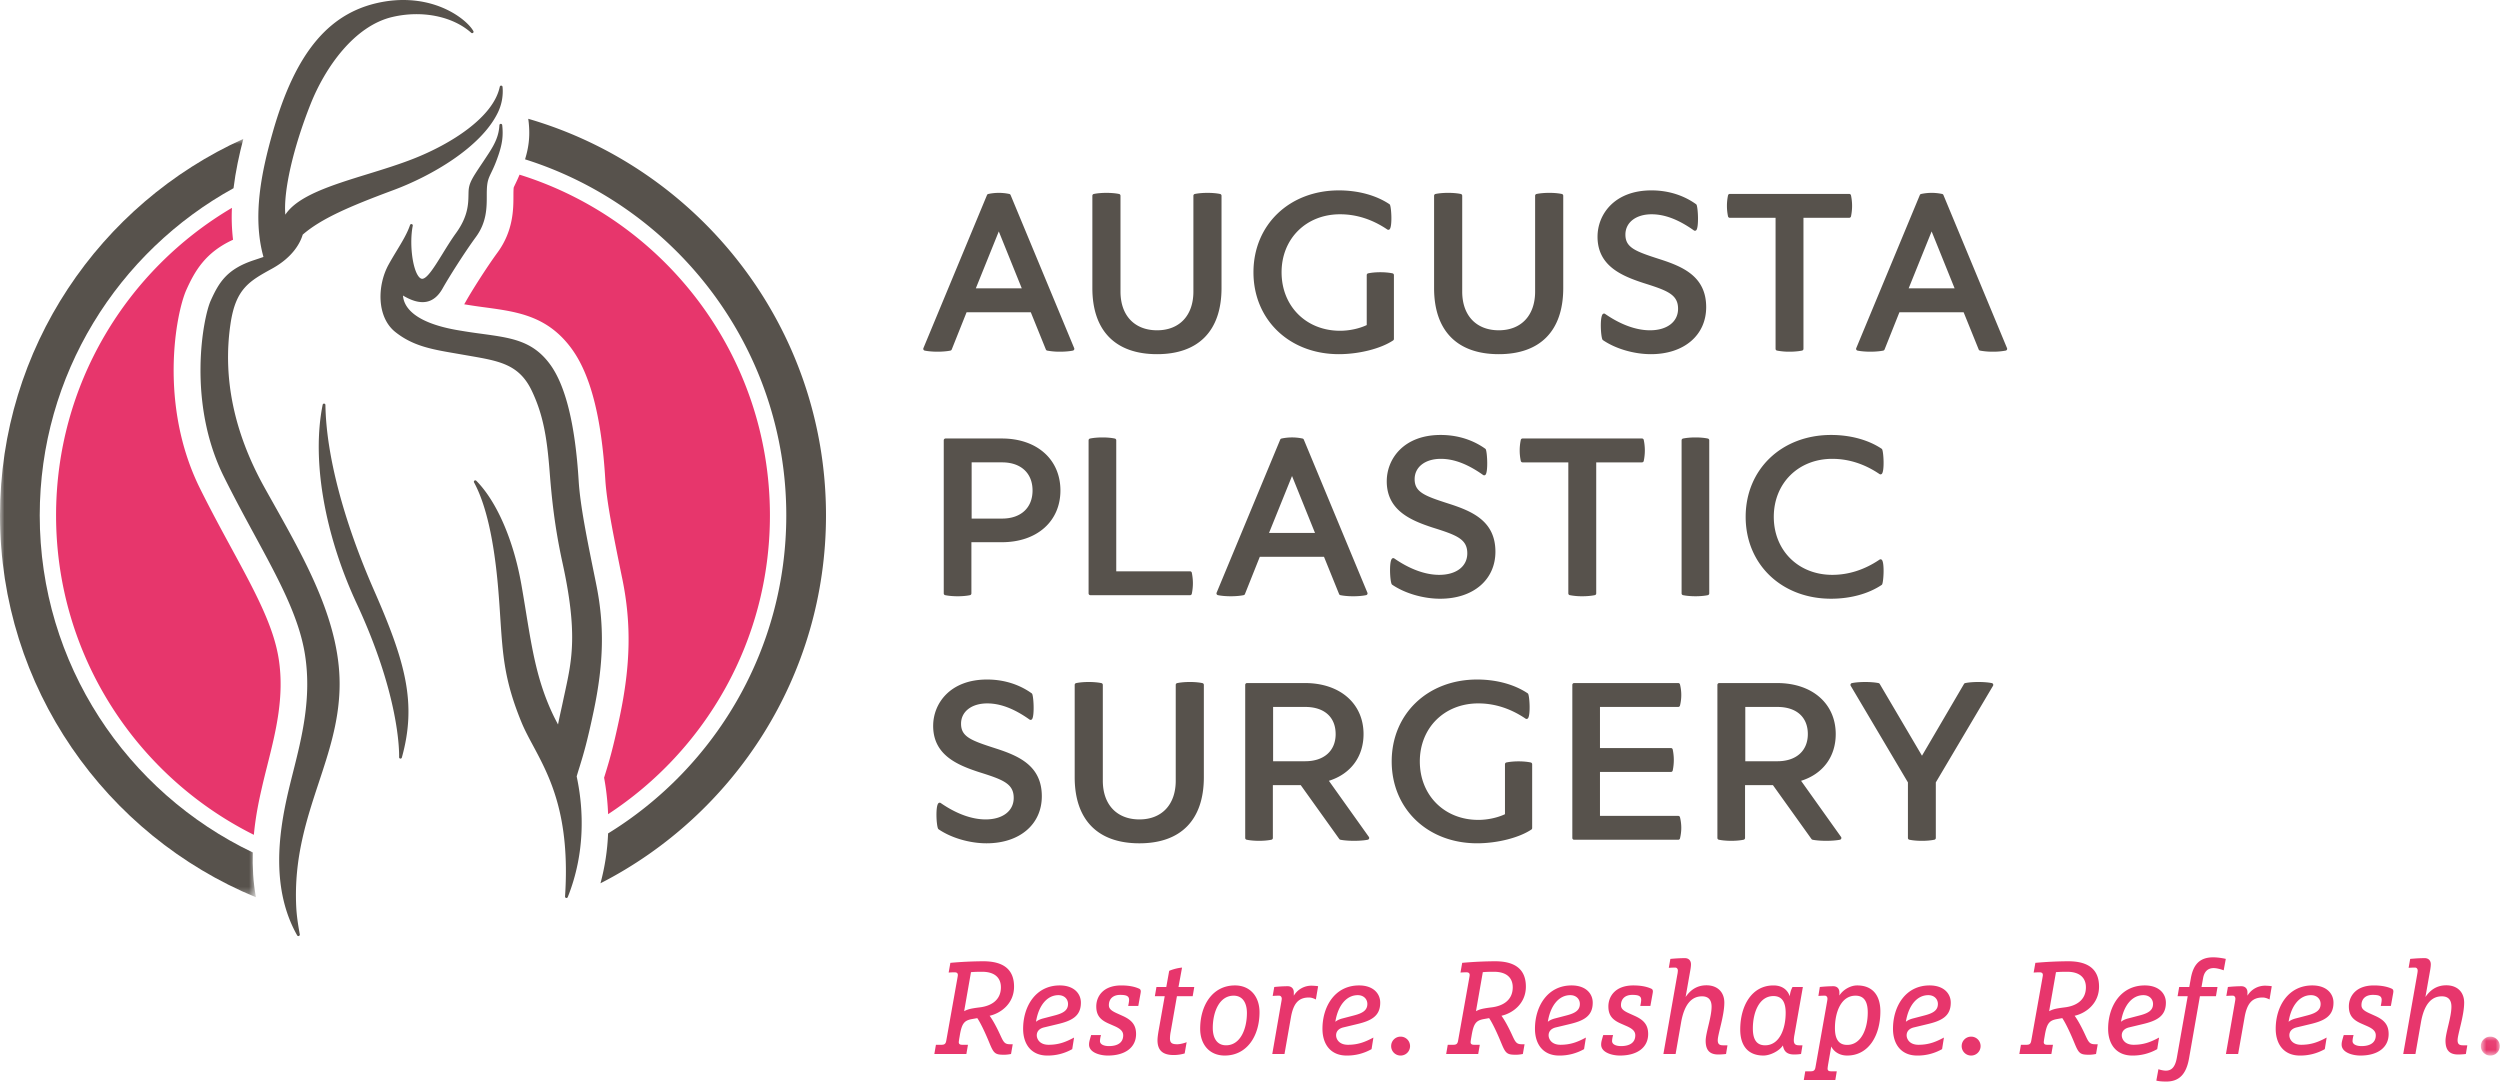
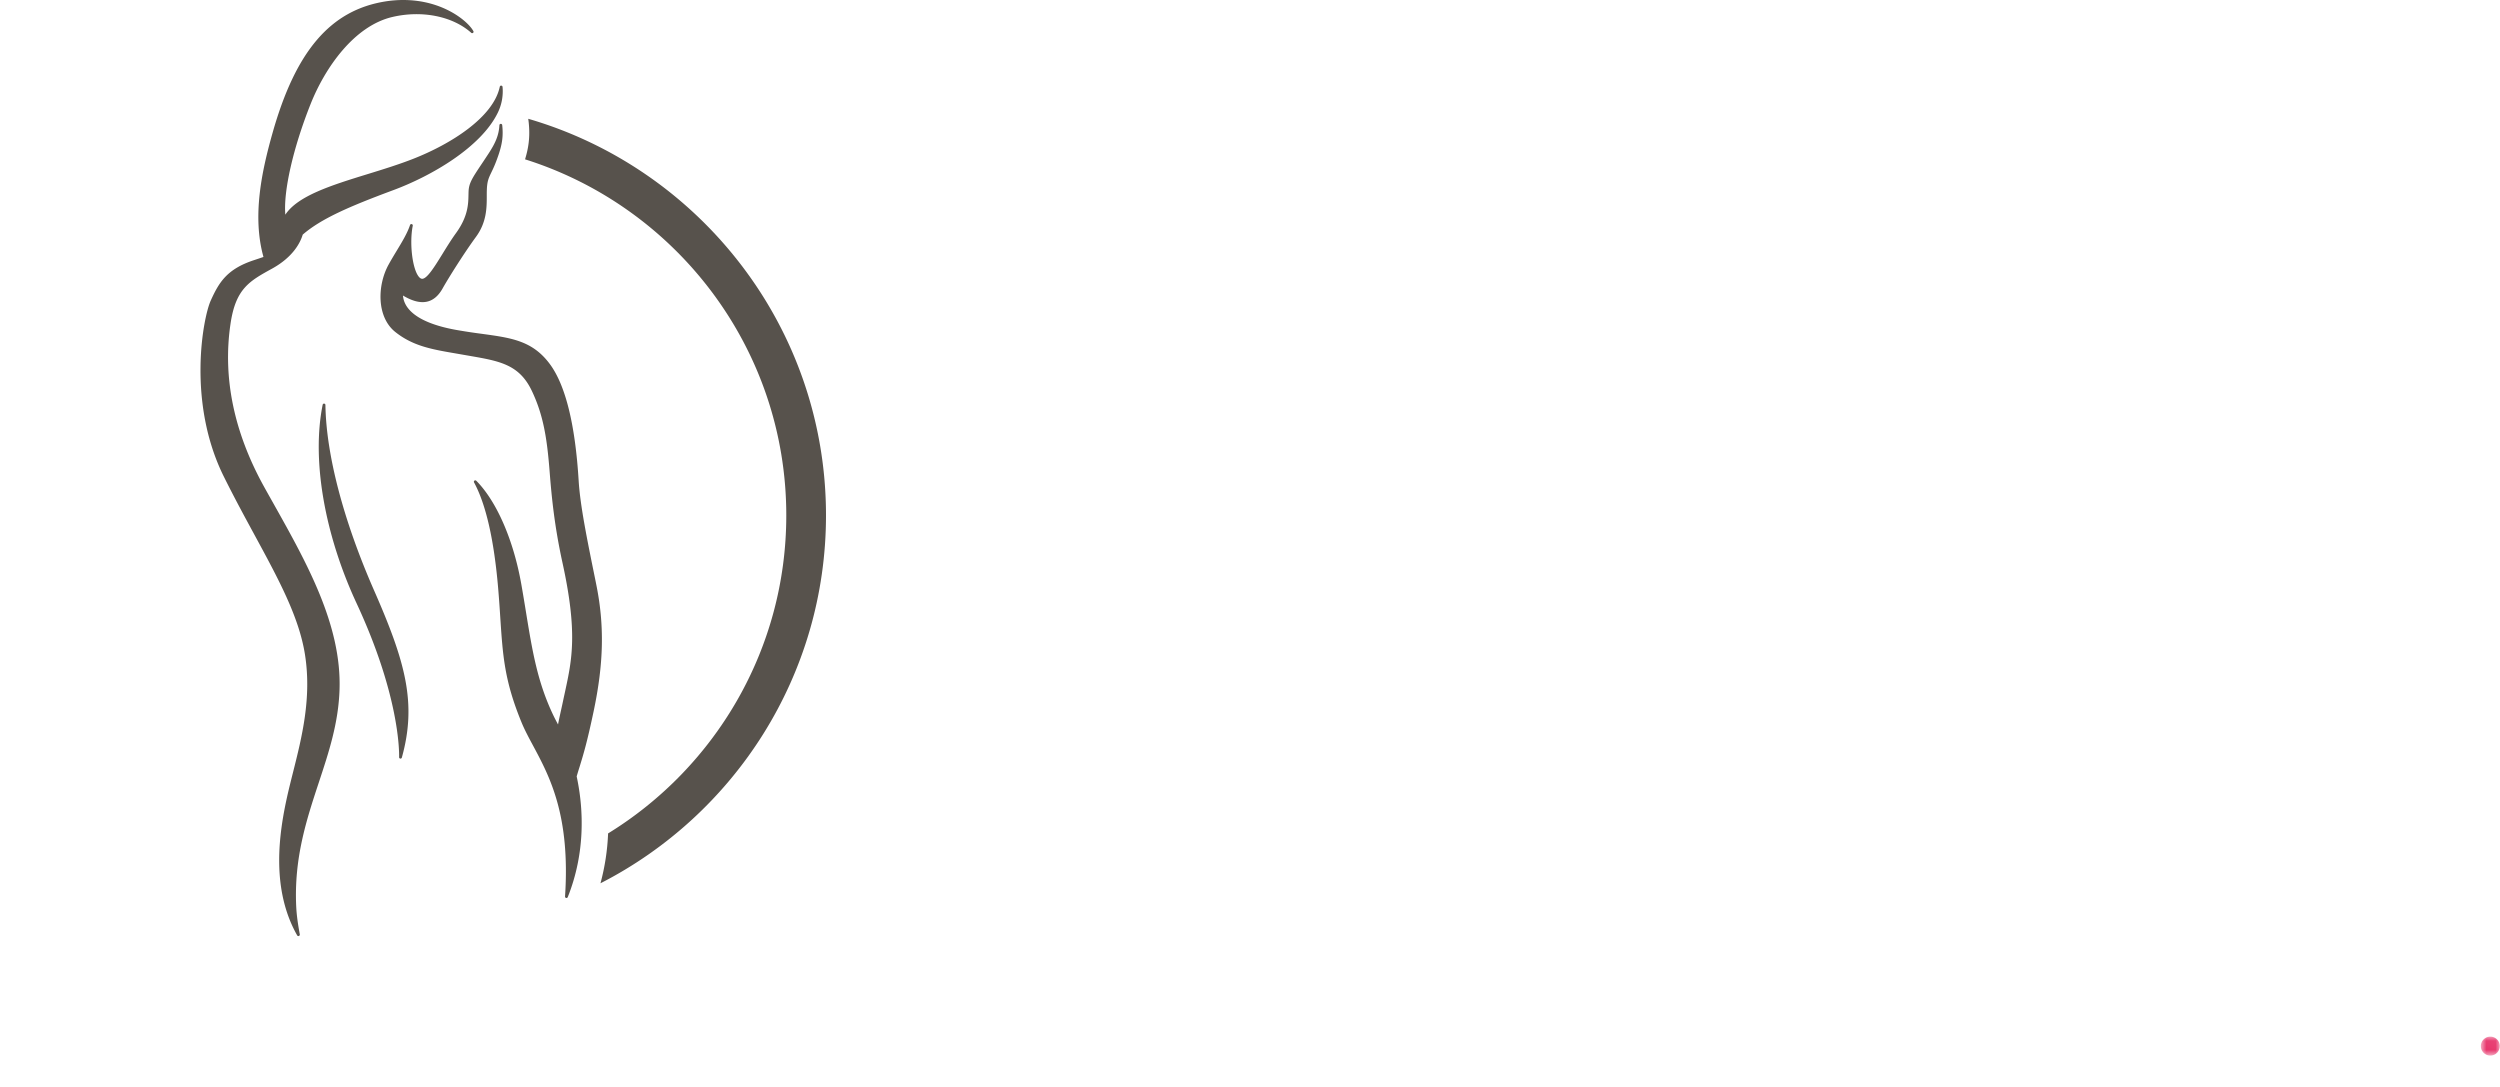
<svg xmlns="http://www.w3.org/2000/svg" xmlns:xlink="http://www.w3.org/1999/xlink" width="276" height="120">
  <defs>
    <path id="a" d="M.888.042h2.086V2.13H.888z" />
    <path id="c" d="M0 .93h28.254v83.728H0z" />
  </defs>
  <g fill="none" fill-rule="evenodd">
-     <path d="M106.442 111.633c.363-.174.55-.275 1.726-.42 1.217-.145 2.333-.768 2.333-2.219 0-.869-.493-1.71-2.087-1.71-.58 0-.87.014-1.218.043l-.754 4.306zm-3.116 3.711h.624c.332 0 .463-.116.52-.464l1.218-6.843c.029-.159.059-.333.059-.39 0-.218-.117-.305-.392-.305-.16 0-.45.015-.623.03l.189-1.074a42.774 42.774 0 013.638-.174c2.436 0 3.392 1.087 3.392 2.798 0 1.913-1.507 2.957-2.696 3.218.333.45.768 1.232 1.203 2.19.334.724.463.955 1.044.955h.303l-.187 1.074a4.06 4.06 0 01-.725.086c-1.03 0-1.175-.116-1.668-1.319-.608-1.478-1.072-2.348-1.333-2.725l-.565.101c-.9.16-1.16.493-1.392 1.972a8.135 8.135 0 00-.087.565c0 .218.115.305.39.305h.625l-.175 1.015h-3.536l.174-1.015zm11.047-2.537c.19-.159.465-.29.812-.377l1.276-.333c.942-.247 1.45-.565 1.45-1.262 0-.52-.392-.97-1.059-.97-1.276 0-2.16 1.173-2.45 2.783l-.029.16zm.87.623c-.464.116-.782.406-.782.87 0 .406.318 1.044 1.305 1.044 1.16 0 1.941-.334 2.812-.798l-.203 1.277a5.448 5.448 0 01-2.755.71c-1.739 0-2.667-1.218-2.667-2.956 0-2.466 1.377-4.786 4.045-4.786 1.58 0 2.333.913 2.333 1.9 0 1.508-1.015 2.014-2.638 2.391l-1.45.348zm7.178 2.059c.957 0 1.58-.377 1.58-1.187 0-.408-.247-.711-.985-1.031l-.595-.261c-.942-.406-1.392-.913-1.392-1.9 0-1.1.754-2.318 2.754-2.318.914 0 1.551.16 1.987.362.144.073.173.175.173.319 0 .058-.043.305-.072.45l-.203 1.13h-1.116c.044-.203.101-.493.101-.667 0-.434-.319-.55-.985-.55-.812 0-1.247.464-1.247 1.132 0 .39.247.622.972.94l.58.262c.985.449 1.45 1 1.45 1.986 0 1.464-1.175 2.377-3.118 2.377-.869 0-2.072-.334-2.072-1.203 0-.261.042-.421.231-1.06h1.087a2.818 2.818 0 00-.115.654c0 .435.55.565.985.565m6.163-5.508h-1.088l.175-1.016h1.087l.319-1.782c.16-.073.71-.29 1.42-.362l-.392 2.144h1.742l-.175 1.016h-1.74l-.681 3.885a4.387 4.387 0 00-.087.767c0 .508.218.653.812.653.319 0 .855-.145 1.029-.232l-.218 1.246a4.306 4.306 0 01-1.218.175c-1.26 0-1.782-.565-1.782-1.639 0-.26.057-.68.13-1.086l.667-3.769zm7.612-.059c-1.596 0-2.305 1.826-2.305 3.566 0 1.131.479 1.913 1.463 1.913 1.596 0 2.306-1.826 2.306-3.565 0-1.13-.48-1.914-1.464-1.914m-.986 6.61c-1.682 0-2.711-1.217-2.711-2.957 0-2.609 1.377-4.784 3.842-4.784 1.682 0 2.71 1.233 2.71 2.957 0 2.61-1.376 4.784-3.841 4.784m5.467-7.567a15.213 15.213 0 011.48-.087c.433 0 .68.275.68.682v.362a2.26 2.26 0 011.943-1.102c.203 0 .593.03.74.058l-.248 1.465c-.232-.116-.479-.218-.768-.218-1.189 0-1.724.71-1.986 2.19l-.71 4.045h-1.349l.885-5.104c.145-.826.16-.87.16-1.015 0-.172-.117-.319-.29-.319-.233 0-.537.015-.71.03l.173-.987zm6.741 3.842c.19-.159.465-.29.813-.377l1.275-.333c.942-.247 1.45-.565 1.45-1.262 0-.52-.391-.97-1.058-.97-1.276 0-2.16 1.173-2.45 2.783l-.03.16zm.87.623c-.464.116-.782.406-.782.87 0 .406.319 1.044 1.305 1.044 1.16 0 1.941-.334 2.813-.798l-.203 1.277a5.448 5.448 0 01-2.755.71c-1.74 0-2.667-1.218-2.667-2.956 0-2.466 1.376-4.786 4.044-4.786 1.58 0 2.333.913 2.333 1.9 0 1.508-1.014 2.014-2.638 2.391l-1.45.348zm6.338 1.015c.58 0 1.044.464 1.044 1.044a1.04 1.04 0 01-1.044 1.044c-.58 0-1.043-.464-1.043-1.044 0-.58.463-1.044 1.043-1.044m8.322-2.812c.363-.174.55-.275 1.726-.42 1.217-.145 2.333-.768 2.333-2.219 0-.869-.493-1.71-2.087-1.71-.58 0-.87.014-1.218.043l-.754 4.306zm-3.116 3.711h.624c.332 0 .463-.116.52-.464l1.218-6.843c.029-.159.059-.333.059-.39 0-.218-.117-.305-.392-.305-.16 0-.45.015-.623.03l.189-1.074a42.774 42.774 0 013.638-.174c2.436 0 3.392 1.087 3.392 2.798 0 1.913-1.507 2.957-2.696 3.218.333.45.768 1.232 1.203 2.19.334.724.463.955 1.044.955h.303l-.187 1.074a4.06 4.06 0 01-.725.086c-1.03 0-1.175-.116-1.668-1.319-.608-1.478-1.072-2.348-1.333-2.725l-.565.101c-.9.16-1.16.493-1.392 1.972a8.135 8.135 0 00-.087.565c0 .218.115.305.39.305h.625l-.175 1.015h-3.536l.174-1.015zm11.048-2.537c.188-.159.464-.29.812-.377l1.276-.333c.94-.247 1.449-.565 1.449-1.262 0-.52-.391-.97-1.058-.97-1.276 0-2.161 1.173-2.45 2.783l-.03.16zm.869.623c-.463.116-.782.406-.782.87 0 .406.319 1.044 1.305 1.044 1.159 0 1.942-.334 2.812-.798l-.203 1.277a5.445 5.445 0 01-2.755.71c-1.738 0-2.666-1.218-2.666-2.956 0-2.466 1.377-4.786 4.044-4.786 1.58 0 2.333.913 2.333 1.9 0 1.508-1.014 2.014-2.638 2.391l-1.45.348zm7.207 2.059c.957 0 1.58-.377 1.58-1.187 0-.408-.246-.711-.985-1.031l-.595-.261c-.941-.406-1.391-.913-1.391-1.9 0-1.1.754-2.318 2.754-2.318.913 0 1.55.16 1.987.362.144.073.173.175.173.319 0 .058-.044.305-.072.45l-.203 1.13h-1.117c.044-.203.1-.493.1-.667 0-.434-.317-.55-.984-.55-.811 0-1.247.464-1.247 1.132 0 .39.247.622.972.94l.58.262c.985.449 1.45 1 1.45 1.986 0 1.464-1.175 2.377-3.117 2.377-.87 0-2.073-.334-2.073-1.203 0-.261.043-.421.23-1.06h1.089a2.766 2.766 0 00-.115.654c0 .435.55.565.984.565m5.454-9.625a17.433 17.433 0 011.593-.087c.435 0 .681.275.681.68 0 .117-.014.335-.072.653l-.52 2.958c.52-.754 1.23-1.291 2.303-1.291 1.188 0 1.971.726 1.971 1.914 0 1.449-.725 3.508-.725 4.146 0 .406.161.565.58.565h.493l-.159.957c-.145.028-.58.058-.855.058-.885 0-1.393-.406-1.393-1.508 0-.87.653-2.608.653-3.77 0-.666-.276-1.144-1.058-1.144-1.159 0-1.957.899-2.306 2.87l-.607 3.494h-1.349l1.537-8.756a2.52 2.52 0 00.058-.464c0-.173-.116-.318-.29-.318-.23 0-.536.014-.71.028l.174-.985zm11.38 4.102c-1.594 0-2.275 1.841-2.275 3.58 0 1.131.36 1.856 1.347 1.856 1.623 0 2.276-1.87 2.276-3.582 0-1.129-.362-1.854-1.348-1.854zm2.319 4.262a3.693 3.693 0 00-.072.608c0 .406.159.566.579.566h.377l-.158.957a4.99 4.99 0 01-.754.057c-.74 0-1.131-.29-1.247-1-.421.638-1.435 1.116-2.146 1.116-1.74 0-2.566-1.13-2.566-2.87 0-2.609 1.262-4.87 3.668-4.87 1.044 0 1.595.565 1.797 1.202.058-.464.13-.68.305-1.029h1.145l-.928 5.263zm4.468-.725c0 1.13.36 1.854 1.348 1.854 1.594 0 2.275-1.854 2.275-3.58 0-1.13-.361-1.855-1.348-1.855-1.623 0-2.275 1.87-2.275 3.581zm-1.668-4.538a15.252 15.252 0 011.479-.087c.435 0 .68.275.68.682v.347c.393-.637 1.219-1.116 1.958-1.116 1.74 0 2.567 1.131 2.567 2.87 0 2.61-1.262 4.871-3.668 4.871-.9 0-1.494-.478-1.754-1l-.334 1.913a6.12 6.12 0 00-.072.522c0 .218.116.305.39.305h.625l-.16.957h-3.48l.16-.957h.609c.334 0 .465-.117.522-.464l1.16-6.552c.144-.826.16-.87.16-1.015 0-.175-.116-.319-.291-.319-.232 0-.535.015-.71.03l.159-.987zm9.498 3.842c.187-.159.463-.29.812-.377l1.275-.333c.942-.247 1.45-.565 1.45-1.262 0-.52-.392-.97-1.058-.97-1.276 0-2.16 1.173-2.45 2.783l-.029.16zm.87.623c-.465.116-.784.406-.784.87 0 .406.32 1.044 1.305 1.044 1.16 0 1.943-.334 2.812-.798l-.203 1.277a5.44 5.44 0 01-2.754.71c-1.739 0-2.667-1.218-2.667-2.956 0-2.466 1.377-4.786 4.044-4.786 1.58 0 2.334.913 2.334 1.9 0 1.508-1.015 2.014-2.639 2.391l-1.449.348zm6.336 1.015a1.04 1.04 0 011.044 1.044 1.04 1.04 0 01-1.044 1.044 1.04 1.04 0 01-1.044-1.044c0-.58.464-1.044 1.044-1.044m8.613-2.812c.362-.174.55-.275 1.725-.42 1.217-.145 2.334-.768 2.334-2.219 0-.869-.493-1.71-2.088-1.71-.58 0-.87.014-1.217.043l-.754 4.306zm-3.117 3.711h.624c.333 0 .464-.116.52-.464l1.219-6.843c.029-.159.059-.333.059-.39 0-.218-.117-.305-.393-.305a9.79 9.79 0 00-.623.03l.19-1.074a42.742 42.742 0 013.637-.174c2.436 0 3.392 1.087 3.392 2.798 0 1.913-1.507 2.957-2.695 3.218.333.45.767 1.232 1.203 2.19.333.724.463.955 1.043.955h.304l-.188 1.074a4.06 4.06 0 01-.725.086c-1.03 0-1.175-.116-1.667-1.319-.61-1.478-1.072-2.348-1.334-2.725l-.564.101c-.9.16-1.16.493-1.393 1.972a8.02 8.02 0 00-.086.565c0 .218.115.305.39.305h.624l-.174 1.015h-3.537l.174-1.015zm11.048-2.537c.188-.159.464-.29.812-.377l1.276-.333c.941-.247 1.45-.565 1.45-1.262 0-.52-.392-.97-1.059-.97-1.276 0-2.16 1.173-2.45 2.783l-.029.16zm.87.623c-.464.116-.783.406-.783.87 0 .406.32 1.044 1.305 1.044 1.16 0 1.942-.334 2.812-.798l-.203 1.277a5.445 5.445 0 01-2.755.71c-1.738 0-2.666-1.218-2.666-2.956 0-2.466 1.377-4.786 4.044-4.786 1.58 0 2.333.913 2.333 1.9 0 1.508-1.014 2.014-2.638 2.391l-1.45.348zm7.845-3.449l-1.203 6.87c-.305 1.74-1.088 2.552-2.508 2.552-.334 0-.754-.015-1.102-.102l.231-1.26c.232.086.596.159.812.159.551 0 1.015-.276 1.218-1.407l1.203-6.812h-1.116l.174-1.016h1.116l.174-.97c.261-1.45.928-2.305 2.464-2.305.551 0 1.175.116 1.392.174l-.232 1.261c-.13-.058-.71-.247-1.102-.247-.768 0-1.072.537-1.173 1.117l-.174.97h1.767l-.173 1.016h-1.768zm3.088-1.016a15.213 15.213 0 011.478-.087c.436 0 .681.275.681.682v.362a2.26 2.26 0 011.945-1.102c.202 0 .593.03.738.058l-.246 1.465c-.234-.116-.48-.218-.77-.218-1.188 0-1.724.71-1.984 2.19l-.712 4.045h-1.347l.885-5.104c.144-.826.158-.87.158-1.015 0-.172-.115-.319-.29-.319-.232 0-.537.015-.71.03l.173-.987zm6.7 3.842c.186-.159.462-.29.811-.377l1.275-.333c.942-.247 1.45-.565 1.45-1.262 0-.52-.392-.97-1.058-.97-1.276 0-2.16 1.173-2.45 2.783l-.029.16zm.868.623c-.464.116-.783.406-.783.87 0 .406.32 1.044 1.305 1.044 1.16 0 1.943-.334 2.812-.798l-.203 1.277a5.44 5.44 0 01-2.754.71c-1.739 0-2.667-1.218-2.667-2.956 0-2.466 1.377-4.786 4.044-4.786 1.58 0 2.334.913 2.334 1.9 0 1.508-1.015 2.014-2.639 2.391l-1.449.348zm7.178 2.059c.957 0 1.58-.377 1.58-1.187 0-.408-.246-.711-.986-1.031l-.594-.261c-.941-.406-1.392-.913-1.392-1.9 0-1.1.754-2.318 2.755-2.318.912 0 1.55.16 1.986.362.145.073.173.175.173.319 0 .058-.043.305-.072.45l-.203 1.13h-1.116c.043-.203.1-.493.1-.667 0-.434-.317-.55-.985-.55-.81 0-1.246.464-1.246 1.132 0 .39.246.622.97.94l.58.262c.987.449 1.45 1 1.45 1.986 0 1.464-1.174 2.377-3.115 2.377-.871 0-2.074-.334-2.074-1.203 0-.261.044-.421.232-1.06h1.088a2.775 2.775 0 00-.117.654c0 .435.55.565.986.565m5.379-9.625a17.456 17.456 0 011.595-.087c.434 0 .681.275.681.68 0 .117-.015.335-.072.653l-.522 2.958c.522-.754 1.231-1.291 2.304-1.291 1.19 0 1.972.726 1.972 1.914 0 1.449-.725 3.508-.725 4.146 0 .406.16.565.58.565h.493l-.16.957c-.145.028-.58.058-.855.058-.884 0-1.392-.406-1.392-1.508 0-.87.653-2.608.653-3.77 0-.666-.276-1.144-1.059-1.144-1.159 0-1.957.899-2.305 2.87l-.608 3.494h-1.349l1.538-8.756c.043-.246.057-.347.057-.464 0-.173-.116-.318-.29-.318-.232 0-.536.014-.71.028l.174-.985z" fill="#E7366C" />
    <g transform="translate(273 114.403)">
      <mask id="b" fill="#fff">
        <use xlink:href="#a" />
      </mask>
      <path d="M1.93.042c.58 0 1.045.464 1.045 1.044A1.04 1.04 0 011.93 2.13c-.58 0-1.043-.464-1.043-1.044A1.04 1.04 0 011.93.042" fill="#E7366C" mask="url(#b)" />
    </g>
    <path d="M58.318 13.114c.02.144.036.274.049.388.174 1.636-.025 2.853-.401 4.088 16.697 5.264 28.84 20.894 28.84 39.31 0 14.829-7.881 27.855-19.673 35.11a24.791 24.791 0 01-.841 5.505C81.057 89.96 91.19 74.593 91.19 56.9c0-20.728-13.903-38.266-32.872-43.786" fill="#57524C" />
    <g transform="translate(0 14.403)">
      <mask id="d" fill="#fff">
        <use xlink:href="#c" />
      </mask>
-       <path d="M27.906 79.706c-13.894-6.633-23.52-20.818-23.52-37.21 0-15.545 8.655-29.103 21.395-36.122.229-1.873.627-3.703 1.08-5.444C11.04 8.09 0 24.026 0 42.497 0 61.5 11.69 77.82 28.254 84.657c-.31-1.712-.39-3.398-.348-4.951" fill="#57524C" mask="url(#d)" />
    </g>
    <path d="M35.927 44.71a.154.154 0 00-.305-.028c-1.221 6.051.18 14.255 3.752 21.939 4.708 10.128 4.703 16.3 4.688 16.972a.154.154 0 00.13.157h.023c.066 0 .13-.044.148-.11 1.673-6.01.403-10.56-3.075-18.48-3.376-7.704-5.283-14.97-5.361-20.45" fill="#57524C" />
    <path d="M29.19 53.804c-3.365-6.048-4.623-12.124-3.74-18.064.57-3.869 2.075-4.7 4.574-6.076 2.351-1.293 3.138-2.895 3.398-3.763 2.047-1.764 5.106-3.09 10.016-4.916 4.16-1.545 9.677-4.717 11.53-8.566a5.379 5.379 0 00.514-2.823.151.151 0 00-.143-.142c-.087-.008-.145.046-.162.121-.706 3.378-5.39 6.321-9.539 7.952-1.58.623-3.33 1.163-5.019 1.684-3.975 1.226-7.742 2.39-9.118 4.49-.227-2.572.86-7.37 2.792-12.222 1.594-4.004 4.81-8.633 9.05-9.61 3.292-.763 6.66-.057 8.68 1.753.056.051.14.053.2.006a.153.153 0 00.036-.196C51.671 2.356 48.904 0 44.516 0c-.648 0-1.31.054-1.968.157-6.05.967-9.893 5.446-12.46 14.524-1.2 4.245-2.255 9.185-1.002 13.687a73.62 73.62 0 01-1.012.342c-3.03.988-3.903 2.474-4.806 4.468-.864 1.906-2.633 11.23 1.441 19.434 1.157 2.33 2.298 4.432 3.405 6.47 2.635 4.855 4.911 9.045 5.56 13.212.743 4.753-.349 9.102-1.316 12.94-.23.915-.448 1.781-.642 2.643-.924 4.143-1.82 10.244 1.093 15.388.03.05.08.077.135.077a.161.161 0 00.154-.182c-.177-.977-.347-2.023-.396-3.085-.254-5.354 1.14-9.579 2.488-13.667 1.12-3.386 2.177-6.587 2.295-10.286.23-7.128-3.603-13.952-7.308-20.554-.332-.59-.662-1.178-.987-1.764" fill="#57524C" />
    <path d="M65.527 78.575c1.129-5.334 1.218-9.541.295-14.07l-.048-.243c-1-4.906-1.72-8.45-1.89-11.191-.38-6.212-1.45-10.543-3.183-12.882-1.905-2.57-4.237-2.887-7.465-3.33a61.223 61.223 0 01-2.913-.444c-4.797-.872-5.755-2.647-5.833-3.788 1.97 1.185 3.415.926 4.374-.783.663-1.183 2.39-3.926 3.686-5.697 1.189-1.62 1.189-3.24 1.189-4.543 0-.217 0-.426.008-.622.032-.973.194-1.313.489-1.93.21-.433.467-.972.79-1.925.435-1.281.543-2.15.419-3.316a.154.154 0 00-.154-.137h-.006a.152.152 0 00-.151.145c-.06 1.165-.493 2.047-1.17 3.093-.318.485-.59.898-.831 1.254-.992 1.489-1.361 2.048-1.401 2.95-.007.129-.008.263-.012.402-.02 1-.043 2.372-1.372 4.209-.541.748-1.035 1.552-1.513 2.328-.865 1.4-1.683 2.725-2.228 2.725-.124-.003-.251-.081-.376-.235-.711-.88-1.044-3.716-.663-5.623a.153.153 0 00-.11-.18.157.157 0 00-.19.102c-.296.897-.878 1.86-1.497 2.88-.296.49-.6.993-.875 1.497-1.257 2.287-1.327 5.779.747 7.432 1.964 1.563 4.056 1.92 6.705 2.373l1.539.268c3.275.57 5.437.946 6.82 3.843 1.285 2.696 1.686 5.242 1.978 8.995.222 2.85.546 6.03 1.404 9.953 1.702 7.74 1.056 10.74.306 14.215l-.17.78a74.981 74.981 0 01-.32 1.476c-.117.542-.212.967-.298 1.426a2.118 2.118 0 01-.086-.164 22.154 22.154 0 01-.437-.855c-1.755-3.672-2.314-7.094-3.021-11.424-.15-.927-.31-1.898-.49-2.925-.858-4.94-2.726-9.252-4.991-11.538a.16.16 0 00-.203-.016.155.155 0 00-.044.199c1.316 2.424 2.214 6.373 2.666 11.735.104 1.224.174 2.31.238 3.31.276 4.129.454 6.856 2.334 11.436.345.842.8 1.689 1.28 2.582 1.836 3.423 4.119 7.684 3.528 16.65a.159.159 0 00.12.164.159.159 0 00.178-.093c1.982-4.956 1.692-9.677 1.099-12.768-.038-.194-.075-.38-.113-.562.115-.397.224-.747.332-1.088.43-1.408.806-2.625 1.53-6.05" fill="#57524C" />
-     <path d="M28.85 87.233c.2-.9.432-1.821.657-2.718.94-3.738 1.91-7.602 1.263-11.767-.571-3.663-2.63-7.458-5.242-12.265-1.117-2.057-2.271-4.185-3.452-6.563-4.56-9.19-2.686-19.308-1.486-21.956.917-2.028 2.085-4.103 5.138-5.495a21.31 21.31 0 01-.122-3.523C13.989 29.798 6.19 42.433 6.19 56.9c0 15.442 8.894 28.807 21.836 35.265.203-2.168.598-3.932.824-4.932m28.507-67.95c-.184.447-.345.784-.47 1.042-.064.137-.155.323-.17.37 0 .004-.021.09-.028.38-.006.168-.006.346-.006.53 0 1.454-.003 3.885-1.762 6.28-1.231 1.683-2.865 4.276-3.492 5.397-.06.105-.118.21-.182.312a66.35 66.35 0 002.386.352c3.489.477 6.789.928 9.43 4.49 2.108 2.844 3.337 7.57 3.759 14.454.155 2.537.858 5.997 1.832 10.786l.052.243c1.005 4.945.916 9.51-.3 15.265-.752 3.556-1.164 4.89-1.6 6.305-.037.12-.074.244-.114.367.194 1.042.382 2.426.442 4.03C77.889 82.848 85 70.709 85 56.9c0-17.668-11.625-32.615-27.644-37.617" fill="#E7366C" />
-     <path d="M112.805 31.835h-5.075l2.537-6.286 2.538 6.287zm-1.379-10.422a5.588 5.588 0 00-2.318.002.201.201 0 00-.143.117l-7.02 16.902a.195.195 0 00.007.17c.028.052.08.09.136.102.783.161 2.055.161 2.838 0a.198.198 0 00.145-.122l1.64-4.112h7.088l1.665 4.114a.2.2 0 00.145.12 7.4 7.4 0 001.42.121c.512 0 1.026-.04 1.418-.121a.2.2 0 00.143-.273l-7.02-16.9a.204.204 0 00-.144-.12zm23.43.197a.198.198 0 00-.159-.195c-.756-.163-2.004-.163-2.786-.001a.2.2 0 00-.16.196v10.582c0 2.635-1.537 4.272-4.011 4.272-2.491 0-4.038-1.637-4.038-4.272V21.61a.2.2 0 00-.16-.196c-.78-.162-2.004-.162-2.787 0a.2.2 0 00-.158.196v10.192c0 4.706 2.537 7.298 7.143 7.298 4.588 0 7.116-2.592 7.116-7.298V21.61zm12.957 17.49c2.222 0 4.627-.609 5.987-1.516a.198.198 0 00.088-.166v-7.047a.199.199 0 00-.159-.195c-.776-.162-1.904-.162-2.683 0a.2.2 0 00-.159.195v5.517c-.839.395-1.929.628-2.945.628-3.74 0-6.456-2.715-6.456-6.456 0-3.71 2.716-6.404 6.457-6.404 1.813 0 3.569.565 5.218 1.681a.2.2 0 00.268-.04c.285-.357.184-2.307.028-2.676a.196.196 0 00-.073-.086c-1.467-.977-3.444-1.516-5.571-1.516-5.465 0-9.431 3.803-9.431 9.041s3.965 9.04 9.43 9.04m17.654 0c4.589 0 7.116-2.592 7.116-7.298V21.61a.2.2 0 00-.158-.196c-.756-.164-2.006-.163-2.787 0a.201.201 0 00-.16.196v10.582c0 2.635-1.536 4.271-4.011 4.271-2.491 0-4.038-1.636-4.038-4.27V21.61a.201.201 0 00-.16-.197c-.781-.162-2.005-.162-2.785 0a.202.202 0 00-.16.197v10.192c0 4.706 2.538 7.298 7.143 7.298m15.956-7.861c2.66.835 3.837 1.27 3.837 2.852 0 1.44-1.218 2.373-3.102 2.373-1.531 0-3.246-.626-4.956-1.811a.2.2 0 00-.256.024c-.334.335-.223 2.43-.037 2.804a.189.189 0 00.067.076c1.4.953 3.426 1.543 5.287 1.543 3.649 0 6.1-2.087 6.1-5.192 0-3.36-2.52-4.453-5.103-5.286-2.713-.871-3.814-1.281-3.814-2.722 0-1.343 1.164-2.244 2.894-2.244 1.45 0 2.979.583 4.668 1.783a.201.201 0 00.272-.038c.278-.347.19-2.347.032-2.77a.201.201 0 00-.072-.092c-.965-.693-2.603-1.52-4.925-1.52-4.085 0-5.947 2.652-5.947 5.115 0 3.189 2.609 4.306 5.055 5.105m9.548-7.194h5.053V38.51c0 .095.066.177.159.195a7.07 7.07 0 001.38.122c.493 0 .987-.04 1.38-.122a.198.198 0 00.16-.195V24.045h5.052a.2.2 0 00.196-.159 5.623 5.623 0 000-2.318.202.202 0 00-.196-.159H190.97a.2.2 0 00-.196.16 5.623 5.623 0 000 2.317.2.2 0 00.196.16m24.82 7.789h-5.075l2.537-6.286 2.538 6.287zm-1.235-10.303a.204.204 0 00-.144-.119 5.588 5.588 0 00-2.318.002.201.201 0 00-.143.117l-7.02 16.902a.195.195 0 00.007.17c.028.052.079.09.136.102.783.161 2.055.161 2.838 0a.198.198 0 00.145-.122l1.64-4.112h7.088l1.665 4.114a.2.2 0 00.145.12 7.4 7.4 0 001.419.121 7.42 7.42 0 001.419-.121.2.2 0 00.143-.273l-7.02-16.9zM113.993 54.148c0 1.913-1.288 3.103-3.362 3.103h-3.362v-6.206h3.362c2.074 0 3.362 1.189 3.362 3.103m-3.388-5.738h-6.215c-.11 0-.2.091-.2.2v16.9a.2.2 0 00.16.196c.39.081.884.121 1.376.121.493 0 .982-.04 1.36-.121a.201.201 0 00.157-.196v-5.65h3.362c3.867 0 6.466-2.296 6.466-5.712 0-3.433-2.599-5.738-6.466-5.738m9.775 17.3h11a.2.2 0 00.196-.16c.16-.778.16-1.537 0-2.317a.2.2 0 00-.196-.16h-8.146V48.61a.2.2 0 00-.16-.195c-.753-.162-1.953-.163-2.734 0a.2.2 0 00-.16.195v16.9c0 .11.09.2.2.2m19.72-6.874l2.539-6.286 2.537 6.286H140.1zm6.07 2.636l1.665 4.113a.2.2 0 00.145.12c.392.082.905.123 1.419.123s1.027-.041 1.419-.123a.204.204 0 00.136-.102.195.195 0 00.007-.17l-7.02-16.9a.204.204 0 00-.144-.12 5.588 5.588 0 00-2.318.002.201.201 0 00-.143.117l-7.021 16.901a.199.199 0 00.144.272c.783.163 2.055.163 2.838 0a.197.197 0 00.144-.12l1.64-4.112h7.089zm12.822 4.628c3.65 0 6.102-2.087 6.102-5.192 0-3.36-2.522-4.454-5.105-5.287-2.713-.87-3.813-1.28-3.813-2.72 0-1.344 1.163-2.245 2.893-2.245 1.451 0 2.98.583 4.668 1.783.087.06.207.045.273-.038.277-.347.19-2.347.031-2.77a.217.217 0 00-.07-.093c-.967-.692-2.605-1.519-4.927-1.519-4.085 0-5.947 2.651-5.947 5.114 0 3.19 2.61 4.307 5.055 5.106 2.661.835 3.837 1.27 3.837 2.851 0 1.442-1.218 2.373-3.1 2.373-1.533 0-3.248-.626-4.958-1.81a.199.199 0 00-.255.023c-.334.336-.224 2.432-.038 2.805a.197.197 0 00.067.076c1.4.952 3.427 1.543 5.287 1.543m17.072-.394a.199.199 0 00.159-.195V51.046h5.051a.2.2 0 00.196-.16 5.623 5.623 0 000-2.317.2.2 0 00-.196-.16h-13.183a.202.202 0 00-.196.16 5.623 5.623 0 000 2.318c.02.092.102.159.196.159h5.052V65.51c0 .094.066.176.16.195a7.07 7.07 0 001.38.122c.493 0 .987-.04 1.38-.122m12.48-17.29c-.754-.162-1.954-.162-2.735-.001a.203.203 0 00-.16.196v16.9a.2.2 0 00.16.196c.39.08.884.12 1.377.12.492 0 .981-.04 1.358-.12a.2.2 0 00.158-.195V48.61a.2.2 0 00-.158-.195m13.739 2.241c1.813 0 3.57.565 5.218 1.682a.2.2 0 00.268-.041c.285-.357.184-2.307.028-2.674a.195.195 0 00-.073-.088c-1.466-.977-3.444-1.516-5.57-1.516-5.466 0-9.432 3.803-9.432 9.04 0 5.24 3.966 9.04 9.431 9.04 2.127 0 4.105-.537 5.571-1.514a.195.195 0 00.073-.088c.156-.366.257-2.318-.028-2.674a.197.197 0 00-.268-.04c-1.649 1.115-3.405 1.68-5.218 1.68-3.74 0-6.456-2.692-6.456-6.403 0-3.711 2.715-6.404 6.456-6.404m-92.368 31.966C107.2 81.75 106.1 81.34 106.1 79.9c0-1.342 1.163-2.244 2.893-2.244 1.45 0 2.979.583 4.668 1.783a.201.201 0 00.273-.038c.277-.346.189-2.346.03-2.77a.206.206 0 00-.071-.092c-.965-.692-2.603-1.52-4.925-1.52-4.085 0-5.947 2.652-5.947 5.115 0 3.189 2.609 4.306 5.055 5.105 2.66.834 3.837 1.27 3.837 2.852 0 1.44-1.218 2.373-3.102 2.373-1.531 0-3.246-.626-4.956-1.811a.2.2 0 00-.255.024c-.334.335-.224 2.43-.038 2.804a.2.2 0 00.067.077c1.4.952 3.427 1.543 5.286 1.543 3.65 0 6.102-2.087 6.102-5.193 0-3.36-2.521-4.453-5.104-5.286m22.834-7.207c-.756-.164-2.006-.163-2.787-.001a.202.202 0 00-.159.196v10.582c0 2.635-1.537 4.272-4.012 4.272-2.49 0-4.038-1.637-4.038-4.272V75.61a.203.203 0 00-.159-.196c-.783-.162-2.006-.162-2.786 0a.203.203 0 00-.16.196v10.193c0 4.706 2.538 7.298 7.143 7.298 4.59 0 7.116-2.592 7.116-7.298V75.61a.2.2 0 00-.158-.195m14.709 5.628c0 1.85-1.288 2.998-3.361 2.998h-3.544v-5.995h3.544c2.104 0 3.36 1.12 3.36 2.997zm-.747 5.158c2.402-.75 3.826-2.658 3.826-5.157 0-3.37-2.6-5.635-6.467-5.635h-6.397a.2.2 0 00-.2.2V92.51c0 .096.067.177.159.195.39.082.886.121 1.378.121.492 0 .98-.04 1.358-.12a.2.2 0 00.158-.196v-5.832h3.078l4.255 5.948c.03.041.074.07.122.08.779.16 2.245.16 3.02 0a.199.199 0 00.123-.312l-4.413-6.193zm22.282-2.025c-.776-.162-1.904-.162-2.683 0a.2.2 0 00-.159.195v5.517c-.839.394-1.929.628-2.945.628-3.74 0-6.456-2.715-6.456-6.456 0-3.71 2.715-6.405 6.456-6.405 1.813 0 3.57.566 5.218 1.682a.199.199 0 00.268-.04c.285-.357.184-2.308.028-2.675a.2.2 0 00-.073-.088c-1.466-.976-3.444-1.515-5.57-1.515-5.466 0-9.432 3.803-9.432 9.041s3.966 9.04 9.431 9.04c2.222 0 4.627-.61 5.987-1.516a.198.198 0 00.09-.166v-7.047a.199.199 0 00-.16-.195m16.286-6.131a.198.198 0 00.194-.153 4.83 4.83 0 000-2.329.199.199 0 00-.194-.154h-11.492a.2.2 0 00-.2.2V92.51c0 .11.089.2.2.2h11.492a.198.198 0 00.194-.153c.19-.784.19-1.546 0-2.33a.199.199 0 00-.194-.154h-8.64v-4.85h7.834a.203.203 0 00.197-.16 5.623 5.623 0 000-2.319.201.201 0 00-.197-.159h-7.834v-4.54h8.64zm14.307 2.998c0 1.85-1.287 2.998-3.36 2.998h-3.544v-5.995h3.543c2.104 0 3.361 1.12 3.361 2.997zm-.746 5.158c2.401-.75 3.826-2.658 3.826-5.157 0-3.37-2.6-5.635-6.468-5.635h-6.395a.2.2 0 00-.2.2V92.51c0 .096.066.177.159.195.389.082.885.121 1.377.121s.98-.04 1.357-.12a.2.2 0 00.159-.196v-5.832h3.078l4.255 5.948c.03.041.074.07.121.08.78.16 2.245.16 3.022 0a.199.199 0 00.121-.312l-4.412-6.193zm18.118-10.786a.201.201 0 00-.131.094l-4.638 7.922-4.664-7.922a.2.2 0 00-.13-.095c-.784-.161-2.156-.161-2.943 0a.203.203 0 00-.141.115.197.197 0 00.01.183l6.316 10.665v6.134c0 .094.066.176.159.195.394.082.888.122 1.38.122.494 0 .987-.04 1.38-.122a.2.2 0 00.16-.195v-6.134l6.315-10.665a.2.2 0 00-.131-.298c-.783-.162-2.184-.162-2.942 0" fill="#57524C" />
  </g>
</svg>